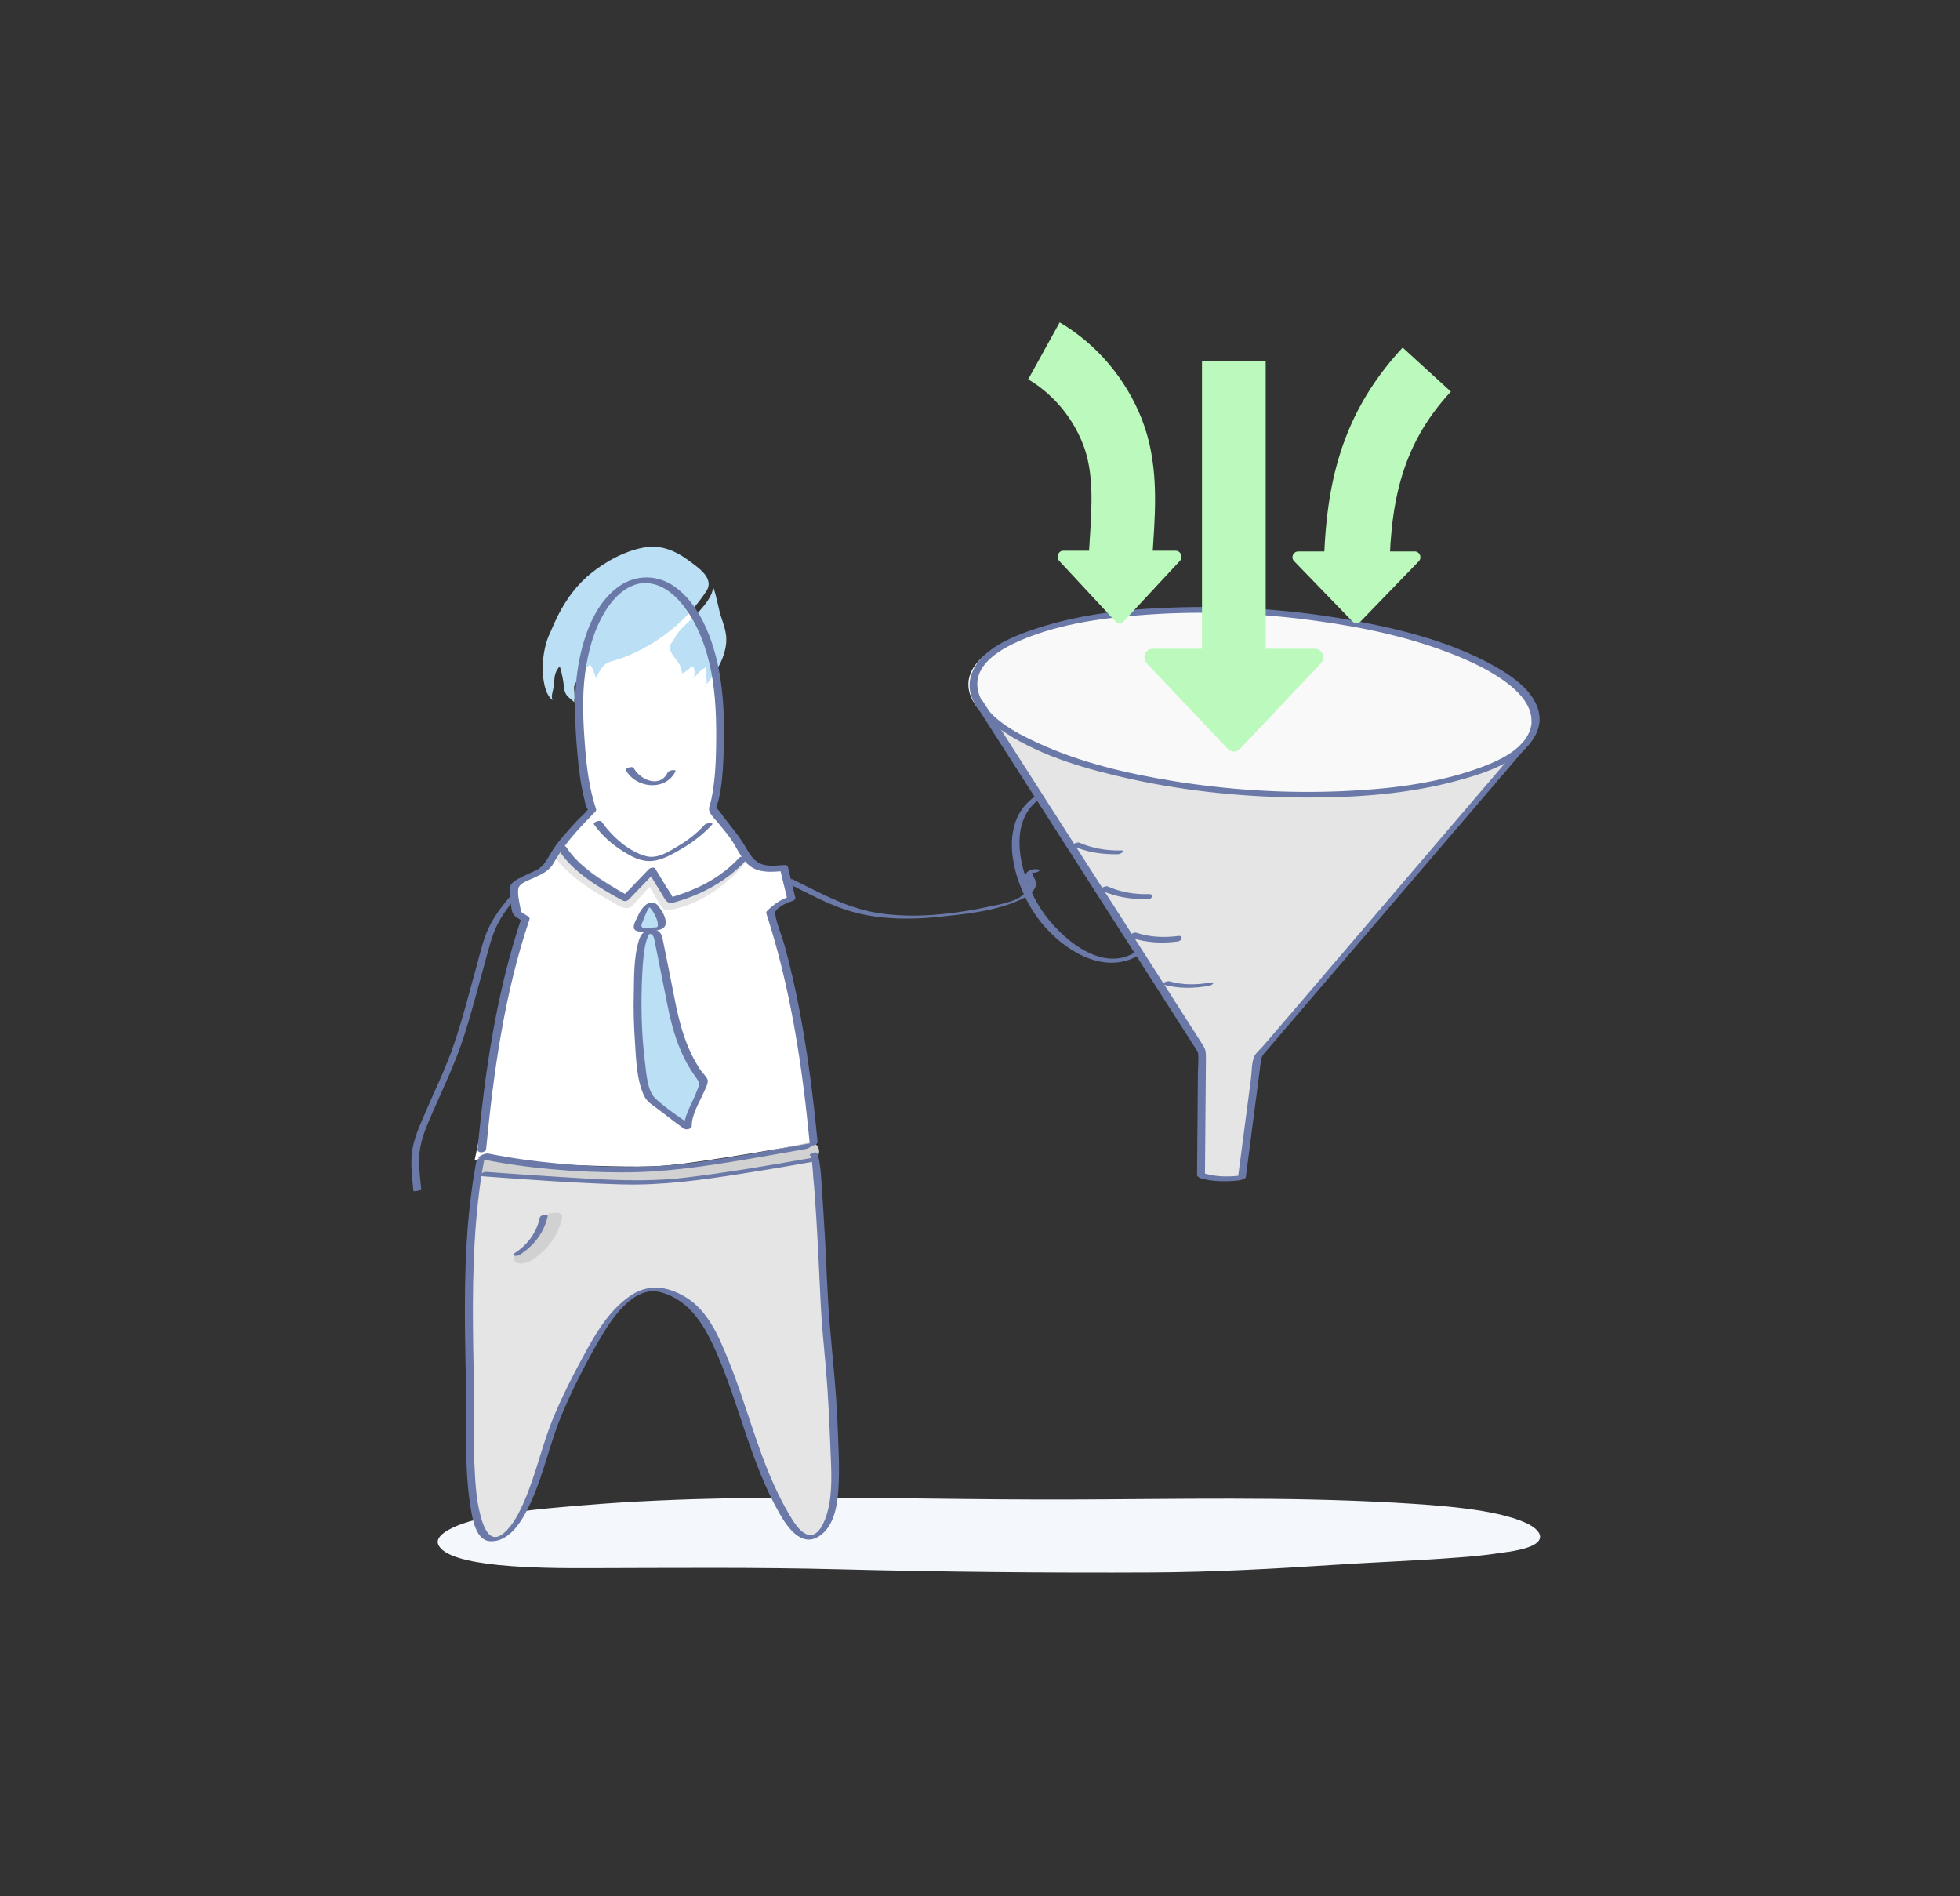
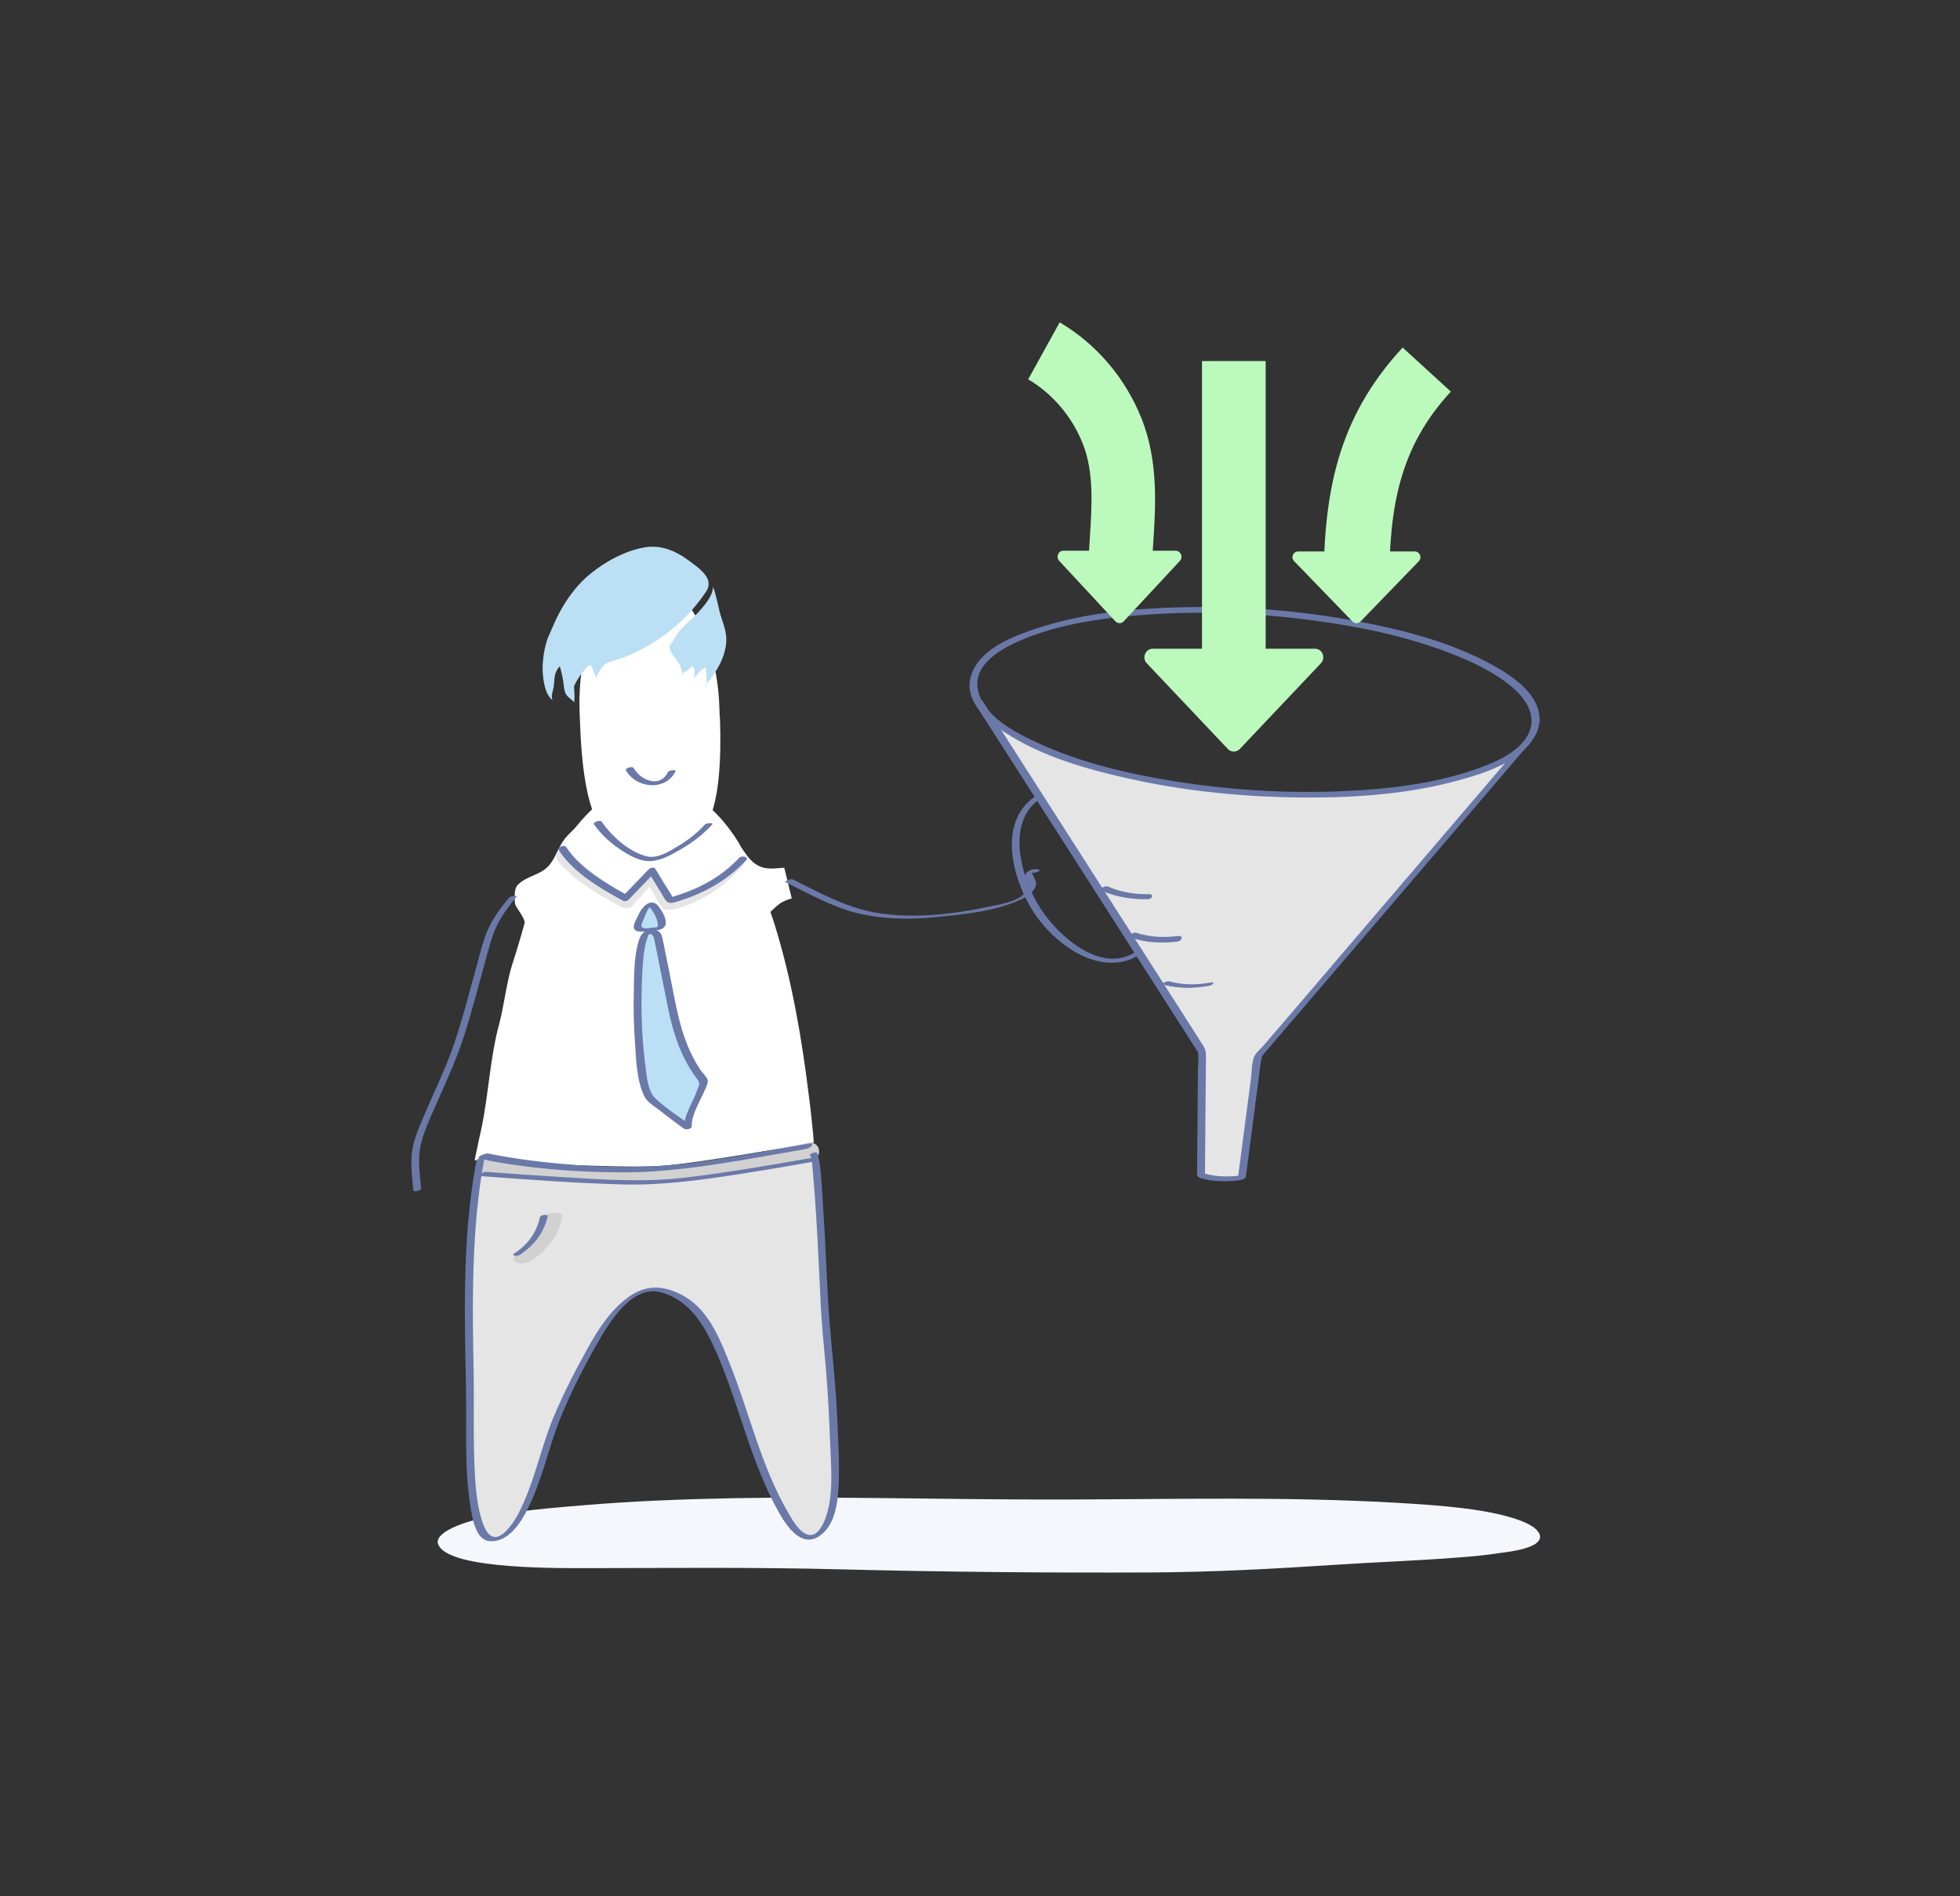
<svg xmlns="http://www.w3.org/2000/svg" width="305px" height="295px" viewBox="0 0 305 295" version="1.1">
  <rect x="0" y="0" width="305" height="295" fill="#333333" stroke="none" />
  <title>Artboard 14</title>
  <desc>Created with Sketch.</desc>
  <defs />
  <g id="Landing-page" stroke="none" stroke-width="1" fill="none" fill-rule="evenodd">
    <g id="Artboard-14" fill-rule="nonzero">
      <g id="kjhkhkhkj" transform="translate(64, 50)">
        <g id="XMLID_739_" transform="translate(4, 183)" fill="#F4F8FC">
          <path d="M158.72,9.344 C152.434,9.831 145.794,10.062 139.635,10.473 C130.243,11.089 120.776,11.603 111.258,11.654 C95,11.731 78.742,11.577 62.559,11.166 C49.633,10.833 36.657,10.961 23.655,10.987 C16.082,11.012 1.59,10.91 0.177,7.265 C-0.278,6.084 1.616,4.877 4.09,4.03 C9.063,2.336 16.006,1.771 22.393,1.232 C30.169,0.565 38.146,0.257 46.074,0.103 C62.004,-0.18 77.883,0.282 93.788,0.308 C95.227,0.308 96.641,0.308 98.08,0.308 C115.323,0.257 131.96,-0.154 148.975,0.796 C156.095,1.206 164.628,1.797 169.349,3.902 C171.495,4.852 172.58,6.315 170.662,7.367 C169.45,8.035 167.329,8.394 165.259,8.651 C163.113,8.984 160.942,9.19 158.72,9.344 Z" id="Shape" />
        </g>
        <g id="XMLID_251_" transform="translate(0, 35)">
          <g id="XMLID_19_" transform="translate(8.84, 94.469)" fill="#E5E5E5">
            <path d="M0.202,28.847 C0.051,20.261 0.303,9.472 1.97,0.988 C2.349,-0.937 10.002,2.001 12.477,2.229 C16.266,2.583 20.08,2.989 23.894,2.963 C31.345,2.913 53.748,0.051 53.748,0.051 C54.557,0.076 55.415,22.566 55.567,24.618 C56.047,31.279 56.931,37.889 56.981,44.6 C57.007,48.197 57.966,55.998 54.734,58.986 C54.38,59.29 54.102,59.619 53.572,59.695 C51.248,60.05 49.404,56.327 48.646,55.01 C43.797,46.525 42.484,36.876 38.063,28.214 C37.078,26.264 35.916,24.314 33.997,22.997 C32.128,21.73 29.097,20.312 26.824,21.502 C21.949,24.111 19.145,30.316 16.847,34.672 C14.902,38.345 13.286,42.144 12.023,46.019 C10.836,49.666 10.053,53.414 7.88,56.783 C6.996,58.176 5.91,59.822 3.965,59.999 C1.591,60.227 0.985,54.529 0.834,53.44 C0.101,48.298 0.429,43.157 0.354,37.99 C0.328,34.951 0.253,31.886 0.202,28.847 Z" id="Shape" />
          </g>
          <g id="XMLID_351_" transform="translate(15.66, 103.587)" fill="#D1D1D1">
            <path d="M4.37,1.368 C3.94,3.419 2.677,5.141 0.783,6.382 C0.202,6.762 6.10622664e-15,7.471 0.682,7.826 C1.414,8.231 2.501,7.851 3.107,7.471 C5.607,5.876 7.249,3.546 7.805,0.886 C8.108,-0.481 4.647,0.101 4.37,1.368 L4.37,1.368 Z" id="Shape" />
          </g>
          <g id="XMLID_14_" transform="translate(15.66, 103.84)" fill="#6A79A8">
            <g id="XMLID_41_">
              <path d="M4.344,0.583 C3.864,2.913 2.425,4.863 0.429,6.129 C-0.253,6.56 0.808,6.661 1.162,6.433 C3.359,5.04 5.001,2.989 5.557,0.405 C5.632,-5.24580379e-15 4.42,0.177 4.344,0.583 L4.344,0.583 Z" id="Shape" />
            </g>
          </g>
          <g id="XMLID_340_" transform="translate(9.851, 39.003)" fill="#FFFFFF">
            <path d="M52.486,50.578 C52.486,50.552 52.486,50.527 52.486,50.476 C52.359,49.311 52.233,48.146 52.081,46.981 C50.97,37.864 49.429,28.67 46.702,19.882 C46.702,19.856 46.676,19.831 46.676,19.806 C46.499,19.223 46.297,18.641 46.095,18.058 C46.07,18.007 46.045,17.931 46.045,17.881 C47.434,16.513 47.838,16.234 49.354,15.779 L48.192,11.017 C48.192,11.017 47.131,11.068 46.626,11.118 C43.216,11.372 42.307,8.89 40.614,6.509 C37.533,2.229 33.365,-0.253 28.011,0.101 C23.995,0.355 19.651,1.874 16.418,4.28 C15.382,5.065 14.296,6.002 13.614,7.117 C12.932,8.206 12.528,9.472 11.72,10.485 C10.406,12.157 8.285,12.182 6.82,13.575 C6.466,13.904 6.289,14.411 6.264,14.892 C6.239,15.297 6.188,16.462 6.365,16.817 C6.794,17.703 7.577,18.489 7.805,19.476 C7.83,19.603 6.542,23.984 5.936,25.808 C5.052,28.391 4.546,32.646 3.839,35.28 C2.374,40.65 2.197,46.272 1.036,51.692 C0.732,53.06 0.429,54.453 0.152,55.82 C0.126,55.896 0.126,55.972 0.101,56.048 C0.076,56.2 0.051,56.352 0,56.504 C0,56.504 21.545,57.846 28.718,57.416 C34.805,57.061 52.789,53.743 52.789,53.743 C52.713,52.705 52.612,51.667 52.486,50.578 Z" id="Shape" />
          </g>
          <g id="XMLID_338_" transform="translate(9.851, 92.696)" fill="#D1D1D1">
            <g id="XMLID_339_">
              <path d="M0.126,4.128 C0.101,4.356 0.152,4.584 0.303,4.761 C0.556,5.04 1.162,4.964 1.515,4.989 C1.995,5.015 2.501,4.964 2.98,5.015 C3.486,5.065 3.991,5.065 4.496,5.116 C6.946,5.319 9.371,5.521 11.821,5.673 C14.17,5.825 16.493,5.952 18.842,6.002 C20.029,6.028 21.216,6.053 22.404,6.053 C22.985,6.053 23.591,6.053 24.172,6.028 C24.677,6.028 25.207,5.926 25.687,6.078 C27.784,6.686 30.208,6.256 32.33,5.977 C37.053,5.369 41.751,4.66 46.424,3.824 C47.459,3.647 48.47,3.394 49.505,3.368 C50.591,3.343 51.778,3.09 52.789,2.71 C53.622,2.406 53.875,1.292 53.319,0.583 C52.738,-0.152 51.829,0.101 51.071,0.279 C43.115,1.874 34.957,3.951 26.925,4.255 C21.696,4.458 16.468,4.179 11.265,3.799 C10.457,3.875 9.497,3.672 8.689,3.596 C7.805,3.52 6.921,3.444 6.037,3.368 C4.471,3.242 2.98,2.938 1.414,2.786 C1.212,2.761 1.01,2.735 0.834,2.811 C0.354,2.963 0.177,3.698 0.126,4.128 Z" id="Shape" />
            </g>
          </g>
          <g id="XMLID_331_" transform="translate(10.356, 92.696)" fill="#6A79A8">
            <g id="XMLID_47_">
              <path d="M0.404,2.634 C7.704,4.103 15.18,4.711 22.631,4.711 C29.173,4.711 35.538,3.748 41.978,2.659 C45.009,2.153 48.04,1.596 51.071,1.064 C51.854,0.912 52.662,0.025 51.374,0.253 C45.767,1.266 40.135,2.279 34.502,3.09 C27.152,4.128 19.701,4.027 12.326,3.318 C8.714,2.989 5.127,2.482 1.566,1.773 C1.111,1.697 -0.556,2.431 0.404,2.634 L0.404,2.634 Z" id="Shape" />
            </g>
          </g>
          <g id="XMLID_324_" transform="translate(10.608, 94.975)" fill="#6A79A8">
            <g id="XMLID_46_">
              <path d="M0.505,3.039 C7.704,3.571 14.902,4.103 22.126,4.306 C28.516,4.483 34.729,3.596 41.019,2.609 C44.555,2.051 48.065,1.469 51.576,0.836 C52.132,0.734 52.587,0.025 51.753,0.177 C45.211,1.317 38.67,2.457 32.077,3.242 C25.561,4.027 18.994,3.546 12.477,3.141 C8.638,2.913 4.824,2.634 0.985,2.355 C0.53,2.33 -0.328,2.989 0.505,3.039 L0.505,3.039 Z" id="Shape" />
            </g>
          </g>
          <g id="XMLID_10_" transform="translate(22.479, 36.724)">
            <g id="XMLID_12_" transform="translate(0, 10.384)" fill="#E5E5E5">
              <path d="M27.253,1.925 C25.561,3.85 23.616,5.445 21.267,6.534 C20.585,6.838 19.196,7.547 18.287,7.826 C17.504,6.458 16.721,5.091 15.938,3.723 C15.559,3.065 14.397,3.318 13.968,3.774 C13.311,4.508 12.629,5.243 11.972,5.977 C11.745,6.23 11.29,6.94 10.987,6.99 C10.709,7.041 10.002,6.458 9.749,6.306 C7.047,4.736 4.521,2.887 2.223,0.785 C1.768,0.355 1.616,0.025 0.985,0.127 C0.657,0.177 0.177,0.456 0.076,0.785 C-0.177,1.672 1.086,2.685 1.616,3.217 C2.425,4.027 3.309,4.736 4.243,5.42 C5.557,6.357 6.946,7.193 8.36,7.978 C9.295,8.484 10.962,9.877 11.947,8.788 C12.831,7.801 13.715,6.838 14.599,5.85 C15.003,6.56 15.407,7.269 15.811,7.953 C16.418,9.016 16.67,9.7 18.059,9.422 C22.277,8.586 26.091,5.952 28.945,2.811 C29.097,2.634 29.274,2.457 29.299,2.229 C29.476,1.292 27.657,1.469 27.253,1.925 Z" id="Shape" />
            </g>
            <g id="XMLID_13_" transform="translate(1.515, 0)" fill="#FFFFFF">
              <path d="M9.32,18.058 C7.678,16.792 7.123,15.5 5.481,14.234 C3.915,13.043 1.844,11.904 0.53,10.46 C-0.707,9.092 0.707,8.054 1.768,6.762 C2.703,5.623 3.713,4.533 4.849,3.571 C9.244,-0.203 14.675,-0.988 19.777,1.975 C22.757,3.698 25.131,6.433 26.925,9.346 C28.112,11.245 26.546,12.385 25.106,13.778 C23.97,14.867 22.707,15.88 21.368,16.716 C19.853,17.678 18.009,18.666 16.19,18.311 C16.19,18.311 14.321,15.196 13.437,13.803 L9.32,18.058 Z" id="Shape" />
            </g>
            <g id="XMLID_11_" transform="translate(0.253, 9.877)" fill="#6A79A8">
              <g id="XMLID_43_">
                <path d="M28.289,1.874 C25.46,4.888 22.025,6.686 18.135,7.877 C18.059,7.902 17.807,7.927 17.756,7.978 C17.529,8.282 18.135,7.978 18.059,8.206 C18.085,8.155 17.882,7.902 17.857,7.851 C17.605,7.319 17.226,6.838 16.923,6.332 C16.367,5.42 15.811,4.508 15.256,3.596 C15.028,3.217 14.422,3.419 14.195,3.672 C12.831,5.091 11.442,6.534 10.078,7.953 C10.406,7.902 10.735,7.851 11.063,7.775 C7.628,5.901 3.561,3.546 1.389,0.203 C1.061,-0.279 -0.076,0.203 0.278,0.76 C2.526,4.179 6.618,6.585 10.154,8.51 C10.507,8.687 10.861,8.611 11.139,8.333 C12.503,6.914 13.892,5.471 15.256,4.052 C14.902,4.078 14.548,4.103 14.195,4.128 C14.877,5.243 15.559,6.357 16.241,7.471 C16.847,8.459 16.998,9.118 18.236,8.788 C22.505,7.573 26.319,5.521 29.4,2.229 C29.855,1.722 28.693,1.444 28.289,1.874 L28.289,1.874 Z" id="Shape" />
              </g>
            </g>
          </g>
          <g id="XMLID_9_" transform="translate(34.351, 59.518)">
            <g id="XMLID_56_" transform="translate(0.758, 0.253)" fill="#BBDFF5">
              <path d="M3.334,1.292 C4.066,4.939 4.799,8.586 5.506,12.233 C6.34,16.538 7.931,20.413 10.406,23.503 C10.154,24.795 7.805,29.227 7.906,30.595 C6.971,29.962 3.258,27.074 2.298,26.391 C0.379,24.998 -0.025,13.449 0.076,10.029 C0.126,8.307 0.177,0.507 1.743,0.279 L2.324,0.203 C2.778,0.127 3.208,0.583 3.284,1.216 C3.309,1.241 3.309,1.266 3.334,1.292 Z" id="Shape" />
            </g>
            <g id="XMLID_57_" fill="#6A79A8">
              <g id="XMLID_58_">
                <path d="M3.486,1.722 C4.142,5.04 4.824,8.383 5.481,11.701 C6.062,14.664 6.82,17.526 8.184,20.236 C8.739,21.35 9.396,22.364 10.128,23.377 C10.507,23.934 10.558,24.035 10.33,24.618 C10.179,25.023 10.002,25.428 9.851,25.833 C9.194,27.404 8.032,29.278 8.082,31.025 C8.487,30.899 8.865,30.772 9.27,30.62 C7.401,29.328 5.329,27.961 3.662,26.416 C2.349,25.2 2.248,22.49 2.021,20.819 C1.44,16.234 1.364,11.574 1.591,6.965 C1.667,5.547 1.768,4.103 2.021,2.71 C2.122,2.203 2.273,1.722 2.45,1.216 C2.526,0.937 2.652,0.836 2.652,0.836 C3.157,0.633 3.41,1.292 3.486,1.722 C3.561,2.102 4.774,1.824 4.698,1.393 C4.496,0.152 3.46,-0.051 2.399,0.253 C1.566,0.507 1.238,1.19 1.01,1.975 C0.278,4.508 0.328,7.319 0.278,9.953 C0.202,12.486 0.278,15.044 0.455,17.577 C0.631,20.261 0.707,23.478 1.869,25.96 C2.324,26.948 3.258,27.454 4.092,28.087 C5.43,29.1 6.719,30.139 8.108,31.101 C8.411,31.304 9.295,31.152 9.295,30.696 C9.244,28.923 10.558,26.872 11.24,25.276 C11.442,24.795 11.871,24.06 11.77,23.529 C11.669,23.047 10.886,22.338 10.608,21.908 C10.154,21.199 9.724,20.464 9.345,19.704 C8.032,17.07 7.299,14.234 6.719,11.346 C6.062,8.003 5.405,4.685 4.723,1.368 C4.622,0.988 3.385,1.292 3.486,1.722 Z" id="Shape" />
              </g>
            </g>
          </g>
          <g id="XMLID_291_" transform="translate(34.603, 55.212)">
            <g id="XMLID_52_" transform="translate(0.505, 0.507)" fill="#BBDFF5">
              <path d="M2.576,0.279 C2.273,1.1643464e-14 1.945,-0.101 1.541,0.329 C0.96,0.962 0.631,2.001 0.303,2.786 C0.025,3.444 -0.076,3.875 0.783,3.951 C1.541,4.027 2.425,3.824 3.208,3.774 C4.445,3.672 3.587,1.773 3.258,1.266 C3.081,0.962 2.854,0.532 2.576,0.279 Z" id="Shape" />
            </g>
            <g id="XMLID_53_" fill="#6A79A8">
              <g id="XMLID_55_">
                <path d="M3.662,0.557 C2.399,-0.532 1.137,1.19 0.707,2.203 C0.48,2.71 -0.051,3.546 0.025,4.128 C0.101,4.711 0.859,4.736 1.288,4.736 C2.122,4.761 3.132,4.685 3.94,4.483 C4.42,4.356 4.875,4.103 4.976,3.596 C5.153,2.609 4.294,1.266 3.662,0.557 C3.435,0.304 2.273,0.734 2.526,0.988 C2.98,1.494 3.359,2.153 3.587,2.786 C3.688,3.09 3.814,3.47 3.763,3.799 C3.713,4.179 3.435,4.052 2.98,4.103 C2.627,4.154 1.566,4.382 1.288,4.027 C1.086,3.774 1.339,3.343 1.44,3.09 C1.616,2.659 1.768,2.229 1.97,1.798 C2.071,1.596 2.147,1.418 2.273,1.216 C2.374,1.064 2.475,0.912 2.576,0.785 C2.324,0.81 2.273,0.861 2.475,0.962 C2.778,1.241 3.89,0.76 3.662,0.557 Z" id="Shape" />
              </g>
            </g>
          </g>
          <g id="XMLID_352_" transform="translate(8.335, 94.216)" fill="#6A79A8">
            <g id="XMLID_42_">
              <path d="M53.748,0.583 C54.026,0.658 54.178,3.368 54.203,3.774 C54.43,6.028 54.557,8.307 54.708,10.587 C54.986,15.044 55.163,19.476 55.39,23.934 C55.542,27.15 55.895,30.342 56.173,33.558 C56.552,37.914 56.729,42.245 56.906,46.601 C57.032,49.767 57.259,53.06 56.401,56.124 C56.072,57.34 55.112,59.898 53.521,59.594 C52.081,59.315 50.945,57.213 50.288,56.099 C45.944,48.602 44.201,40.168 40.943,32.241 C39.478,28.619 37.786,24.643 34.3,22.566 C31.395,20.844 28.465,20.489 25.637,22.465 C22.782,24.466 20.812,27.48 19.145,30.493 C17.201,34.014 15.331,37.61 13.791,41.308 C12.048,45.512 11.113,49.995 9.32,54.174 C8.562,55.947 7.552,58.074 6.037,59.341 C4.294,60.784 3.334,59.29 2.778,57.72 C1.793,54.883 1.616,51.565 1.49,48.602 C1.288,43.663 1.465,38.725 1.364,33.786 C1.187,24.972 1.086,16.133 2.096,7.37 C2.324,5.293 2.627,3.217 3.031,1.165 C3.107,0.785 1.894,0.988 1.819,1.342 C0.152,10.055 -0.076,19.02 0.025,27.859 C0.076,32.798 0.253,37.737 0.202,42.676 C0.177,46.88 0.202,51.084 0.884,55.238 C1.162,56.985 1.667,60.506 3.991,60.582 C7.299,60.683 9.295,56.707 10.431,54.174 C12.326,49.894 13.26,45.234 15.079,40.903 C16.695,37.053 18.615,33.279 20.686,29.658 C22.555,26.416 26.091,20.616 30.537,21.857 C35.159,23.149 37.381,27.201 39.2,31.329 C42.787,39.586 44.504,48.475 49,56.327 C50.162,58.353 52.359,61.544 55.062,59.847 C57.487,58.328 57.992,54.934 58.143,52.325 C58.345,48.982 58.118,45.563 57.992,42.245 C57.79,37.078 57.209,31.937 56.779,26.77 C56.426,22.516 56.299,18.235 56.072,13.98 C55.921,11.346 55.769,8.738 55.592,6.104 C55.466,4.382 55.415,2.558 55.037,0.861 C54.986,0.633 54.961,0.177 54.683,0.101 C54.405,-0.025 53.319,0.481 53.748,0.583 L53.748,0.583 Z" id="Shape" />
            </g>
          </g>
          <g id="XMLID_307_" transform="translate(58.093, 50.147)" fill="#6A79A8">
            <g id="XMLID_40_">
              <path d="M39.629,0.177 C38.973,-0.076 37.887,0.177 37.508,0.836 C37.154,1.444 37.659,1.722 37.836,2.229 C37.962,2.609 37.912,2.989 37.71,3.343 C36.801,5.04 33.82,5.496 32.153,5.85 C26.369,7.092 20.08,7.851 14.245,6.864 C9.547,6.053 5.456,3.748 1.263,1.672 C0.935,1.52 -0.025,2.026 0.101,2.077 C3.688,3.85 7.249,5.901 11.164,6.889 C15.205,7.902 19.474,7.953 23.591,7.547 C27.834,7.117 32.532,6.686 36.472,4.939 C37.28,4.584 38.164,4.128 38.695,3.419 C38.922,3.141 39.099,2.811 39.124,2.431 C39.149,2.229 39.124,2.051 39.048,1.849 C39.074,1.9 38.291,0.481 38.619,0.608 C38.897,0.76 39.983,0.329 39.629,0.177 L39.629,0.177 Z" id="Shape" />
            </g>
          </g>
          <g id="XMLID_269_" transform="translate(26.015, 5.065)" fill="#FFFFFF">
            <path d="M21.924,19.856 C21.52,8.763 16.342,-0.051 10.33,0.152 C4.319,0.38 -0.227,9.548 0.177,20.641 C0.177,20.895 0.227,22.186 0.253,22.642 C0.48,28.797 1.137,33.051 2.172,36.015 C4.269,42.068 10.659,44.322 10.659,44.322 C10.659,44.322 19.12,41.587 20.863,36.04 C21.797,33.001 22.252,28.518 22.025,21.857 C21.974,21.401 21.924,20.135 21.924,19.856 Z" id="Shape" />
          </g>
          <g id="XMLID_268_" transform="translate(40.16, 6.078)" fill="#BBDFF5">
            <path d="M4.42,4.28 C5.329,3.292 6.82,1.596 6.794,0.203 C7.401,1.748 7.577,3.52 8.133,5.141 C8.436,6.028 8.739,6.94 8.84,7.877 C8.966,9.32 8.562,10.789 7.931,12.106 C7.274,13.423 6.415,14.588 5.531,15.753 C5.683,15.88 5.86,15.576 5.835,15.373 C5.784,14.487 5.734,13.575 5.683,12.689 C5.506,12.866 4.925,13.17 4.774,13.347 C4.42,13.727 4.066,14.132 3.713,14.512 C4.016,13.93 3.991,13.195 3.713,12.613 C3.612,12.613 3.511,12.613 3.41,12.613 C2.955,13.246 2.248,13.525 1.591,13.93 C1.718,13.879 1.844,13.854 1.995,13.803 C1.97,13.347 1.844,12.917 1.667,12.511 C1.313,11.726 0.631,11.144 0.253,10.359 C-0.303,9.168 0.303,9.27 0.808,8.231 C1.541,6.737 3.258,5.547 4.42,4.28 Z" id="Shape" />
          </g>
          <g id="XMLID_267_" transform="translate(20.206, 0)" fill="#BBDFF5">
            <path d="M2.096,11.853 C3.385,9.016 5.102,6.408 7.603,4.331 C10.027,2.33 13.235,0.583 16.367,0.127 C18.691,-0.203 20.939,0.709 22.782,2.077 C24.348,3.242 27.076,4.939 25.687,7.016 C23.54,10.257 20.686,12.993 17.403,15.019 C15.761,16.032 14.018,16.893 12.174,17.526 C11.366,17.805 10.431,17.931 9.8,18.489 C9.497,18.767 8.537,20.211 8.562,20.616 C8.537,20.413 7.805,18.235 7.552,18.463 C6.719,19.172 6.037,20.059 5.506,21.021 C5.38,21.249 5.228,21.502 5.153,21.73 C5.077,21.984 5.153,22.237 5.153,22.516 C5.178,22.845 5.203,23.149 5.203,23.478 C5.203,23.63 5.102,24.212 5.178,24.314 C4.824,23.858 4.294,23.605 3.965,23.149 C3.511,22.516 3.561,21.705 3.435,20.971 C3.309,20.185 3.132,19.426 2.905,18.666 C2.45,19.147 2.172,19.73 2.096,20.388 C2.021,20.895 2.046,21.401 1.945,21.908 C1.819,22.592 1.515,23.301 1.768,23.934 C0.783,23.174 0.48,21.629 0.328,20.464 C0.152,19.147 0.227,17.83 0.455,16.513 C0.606,15.677 0.783,14.968 1.086,14.158 C1.414,13.449 1.743,12.638 2.096,11.853 Z" id="Shape" />
          </g>
          <g id="XMLID_25_" transform="translate(28.289, 42.549)" fill="#6A79A8">
            <g id="XMLID_39_">
              <path d="M0.152,0.734 C1.364,2.431 2.905,3.799 4.673,4.913 C6.062,5.775 7.502,6.56 9.194,6.408 C10.836,6.256 12.402,5.319 13.791,4.508 C15.534,3.495 17.15,2.254 18.514,0.76 C18.842,0.405 17.63,0.481 17.377,0.76 C16.165,2.102 14.751,3.191 13.21,4.103 C11.77,4.964 10.027,6.104 8.31,5.673 C5.557,4.989 2.905,2.533 1.313,0.279 C1.061,-0.025 -0.101,0.38 0.152,0.734 L0.152,0.734 Z" id="Shape" />
            </g>
          </g>
          <g id="XMLID_253_" transform="translate(33.34, 34.191)" fill="#6A79A8">
            <g id="XMLID_38_">
              <path d="M0.051,0.633 C1.591,3.47 6.239,3.976 7.779,0.81 C7.931,0.507 6.744,0.608 6.567,0.988 C5.355,3.495 2.298,2.178 1.288,0.329 C1.086,-0.076 -0.101,0.355 0.051,0.633 L0.051,0.633 Z" id="Shape" />
            </g>
          </g>
          <g id="XMLID_18_" transform="translate(0, 54.199)" fill="#6A79A8">
            <g id="XMLID_37_">
              <path d="M15.23,0.456 C13.993,1.95 12.806,3.495 11.997,5.268 C11.164,7.066 10.735,9.067 10.204,10.967 C9.068,15.019 8.057,19.122 6.693,23.123 C5.355,27.1 3.486,30.797 1.869,34.647 C1.137,36.344 0.379,38.117 0.126,39.966 C-0.152,41.992 0.152,44.043 0.328,46.069 C0.354,46.272 1.566,46.044 1.541,45.74 C1.364,43.866 1.086,41.967 1.288,40.092 C1.515,37.99 2.425,35.939 3.258,34.014 C4.925,30.164 6.744,26.441 8.057,22.465 C9.345,18.539 10.356,14.512 11.467,10.536 C11.997,8.636 12.452,6.661 13.286,4.888 C14.094,3.191 15.256,1.697 16.418,0.253 C16.493,0.152 15.458,0.177 15.23,0.456 L15.23,0.456 Z" id="Shape" />
            </g>
          </g>
          <g id="XMLID_17_" transform="translate(10.103, 4.812)" fill="#6A79A8">
            <g id="XMLID_36_">
-               <path d="M1.541,88.998 C2.703,76.943 4.395,64.761 8.285,53.262 C8.335,53.085 8.31,52.984 8.184,52.857 C7.88,52.604 7.249,52.325 6.996,52.047 C6.996,52.047 6.895,51.515 6.845,51.312 C6.693,50.476 6.39,49.21 6.567,48.4 C6.744,47.614 8.082,47.184 8.79,46.855 C10.204,46.171 11.341,45.791 12.124,44.347 C13.816,41.308 16.165,38.902 18.564,36.445 C18.64,36.369 18.691,36.217 18.665,36.116 C17.63,33.026 17.201,29.734 16.948,26.492 C16.645,22.667 16.443,18.742 16.948,14.917 C17.403,11.473 18.362,7.953 20.257,5.015 C21.696,2.786 23.995,0.633 26.824,0.937 C29.627,1.216 31.774,3.546 33.214,5.8 C35.159,8.864 36.245,12.461 36.801,16.032 C37.381,19.806 37.407,23.782 37.306,27.606 C37.255,29.328 37.154,31.051 36.902,32.748 C36.801,33.406 36.699,34.09 36.548,34.748 C36.447,35.204 36.119,35.888 36.27,36.344 C36.497,37.078 37.457,37.94 37.937,38.573 C38.442,39.231 38.998,39.839 39.478,40.523 C40.715,42.169 41.372,44.499 43.368,45.386 C44.807,46.019 46.348,45.816 47.838,45.715 C47.661,45.614 47.459,45.538 47.282,45.436 C47.661,47.032 48.065,48.602 48.444,50.198 C48.621,49.995 48.773,49.818 48.949,49.615 C47.409,50.096 46.373,50.831 45.237,51.945 C45.161,52.021 45.11,52.173 45.136,52.275 C48.924,63.9 50.743,76.006 51.905,88.137 C51.955,88.669 53.168,88.391 53.117,87.808 C52.46,80.97 51.602,74.157 50.313,67.395 C49.657,63.975 48.899,60.582 47.964,57.213 C47.535,55.694 46.828,54.098 46.55,52.553 C46.474,52.072 46.424,52.224 46.676,51.844 C46.853,51.591 47.156,51.388 47.409,51.211 C47.939,50.831 48.52,50.603 49.152,50.4 C49.379,50.324 49.732,50.122 49.657,49.818 C49.278,48.222 48.874,46.652 48.495,45.056 C48.444,44.828 48.141,44.778 47.939,44.778 C46.979,44.828 45.994,44.98 45.035,44.803 C43.039,44.449 42.458,42.777 41.473,41.257 C40.741,40.092 39.857,39.054 39.023,37.965 C38.619,37.458 38.24,36.952 37.861,36.42 C37.76,36.268 37.407,35.964 37.381,35.787 C37.356,35.685 37.659,34.951 37.71,34.723 C38.19,32.596 38.392,30.417 38.468,28.239 C38.695,23.047 38.619,17.526 37.331,12.461 C36.295,8.408 34.401,3.976 30.89,1.469 C28.213,-0.431 24.854,-0.456 22.176,1.444 C18.792,3.85 17.099,8.155 16.215,12.056 C15.054,17.146 15.306,22.49 15.761,27.632 C15.963,29.962 16.266,32.317 16.847,34.596 C16.948,35.027 17.024,35.533 17.226,35.913 C17.428,36.319 17.529,35.964 17.226,36.319 C16.771,36.901 16.14,37.408 15.609,37.965 C14.751,38.877 13.917,39.839 13.109,40.801 C12.376,41.663 11.795,42.6 11.24,43.562 C10.659,44.55 10.154,45.234 9.068,45.715 C8.588,45.917 8.108,46.145 7.628,46.373 C6.946,46.728 5.835,47.158 5.405,47.842 C5.102,48.349 5.254,49.033 5.304,49.59 C5.355,50.4 5.38,51.363 5.632,52.148 C5.86,52.832 6.592,53.034 7.123,53.49 C7.097,53.364 7.047,53.212 7.022,53.085 C3.132,64.659 1.364,76.917 0.202,89.049 C0.227,89.708 1.49,89.53 1.541,88.998 L1.541,88.998 Z" id="Shape" />
-             </g>
+               </g>
          </g>
        </g>
        <g id="XMLID_311_" transform="translate(85, 42)">
          <g id="XMLID_29_" transform="translate(4.52, 19.262)" fill="#E5E5E5">
            <path d="M82.433,5.779 C75.846,10.721 59.455,13.407 40.55,12.089 C21.846,10.771 6.109,5.905 0.126,0.177 L33.486,52.209 L33.26,71.547 C33.26,71.547 34.064,71.978 36.277,72.079 C38.489,72.206 39.771,71.953 39.771,71.953 L42.184,53.147 L82.433,5.779 Z" id="Shape" />
          </g>
          <g id="XMLID_373_" fill="#F9F9F9">
-             <ellipse id="Oval" transform="translate(46.002, 17.253) rotate(-86.031) translate(-46.002, -17.253) " cx="46.002" cy="17.253" rx="14.028" ry="44.403" />
-           </g>
+             </g>
          <g id="XMLID_28_" transform="translate(37.453, 90.479)" fill="#6A79A8">
            <g id="XMLID_35_">
              <path d="M0.352,0.836 C2.263,1.394 4.425,1.394 6.385,1.166 C6.989,1.09 7.391,0.355 6.536,0.431 C4.751,0.634 2.816,0.634 1.081,0.127 C0.654,0.025 -0.352,0.634 0.352,0.836 L0.352,0.836 Z" id="Shape" />
            </g>
          </g>
          <g id="XMLID_365_" transform="translate(1.754, 2.281)" fill="#6A79A8">
            <g id="XMLID_34_">
              <path d="M88.818,17.994 C89.045,13.737 84.469,10.797 81.251,9.048 C74.916,5.626 67.751,3.751 60.737,2.433 C51.662,0.71 42.335,-0.025 33.109,0.203 C25.542,0.38 17.749,1.115 10.534,3.498 C6.888,4.714 1.609,6.716 0.352,10.847 C-0.855,14.776 2.941,17.969 5.832,19.819 C11.615,23.52 18.503,25.446 25.14,26.916 C34.115,28.893 43.341,29.78 52.517,29.805 C60.385,29.83 68.455,29.247 76.073,27.169 C80.246,26.029 85.902,24.28 88.14,20.174 C88.517,19.49 88.743,18.755 88.818,17.994 C88.869,17.361 87.637,17.538 87.587,18.096 C87.235,22.227 82.056,24.305 78.763,25.446 C72.176,27.727 65.061,28.512 58.123,28.817 C49.349,29.197 40.5,28.639 31.827,27.245 C24.687,26.079 17.472,24.407 10.86,21.365 C7.441,19.794 2.212,17.209 1.408,13.002 C0.654,8.997 5.254,6.539 8.246,5.272 C14.38,2.687 21.268,1.799 27.855,1.343 C36.553,0.735 45.352,1.115 54,2.306 C61.466,3.32 68.983,4.917 75.997,7.781 C78.536,8.82 81.05,10.036 83.288,11.633 C84.821,12.748 86.405,14.142 87.159,15.942 C87.461,16.626 87.587,17.361 87.561,18.121 C87.561,18.704 88.793,18.527 88.818,17.994 Z" id="Shape" />
            </g>
          </g>
          <g id="XMLID_358_" transform="translate(2.508, 16.727)" fill="#6A79A8">
            <g id="XMLID_33_">
              <path d="M0.277,0.862 C6.159,10.036 12.017,19.211 17.899,28.386 C21.897,34.646 25.894,40.88 29.891,47.14 C31.148,49.117 32.43,51.094 33.687,53.071 C34.014,53.603 34.341,54.11 34.693,54.642 C34.768,54.769 34.869,54.871 34.919,54.997 C35.02,55.225 34.869,54.693 34.919,54.972 C35.045,56.138 34.894,57.38 34.894,58.545 C34.869,60.674 34.869,62.829 34.844,64.958 C34.818,67.999 34.793,71.015 34.768,74.056 C34.768,74.664 36,74.487 36,73.955 C36.05,67.898 36.101,61.84 36.151,55.783 C36.151,54.744 36.05,54.44 35.497,53.603 C34.416,51.931 33.335,50.233 32.279,48.56 C24.285,36.065 16.291,23.596 8.296,11.101 C6.008,7.527 3.721,3.954 1.433,0.38 C1.106,-0.101 -0.05,0.329 0.277,0.862 L0.277,0.862 Z" id="Shape" />
            </g>
          </g>
          <g id="XMLID_15_" transform="translate(43.486, 23.317)" fill="#6A79A8">
            <g id="XMLID_31_">
              <path d="M1.383,67.796 C2.162,61.866 2.916,55.96 3.696,50.03 C3.846,48.94 3.897,48.991 4.676,48.078 C5.983,46.532 7.316,44.986 8.623,43.466 C18.226,32.238 27.83,21.01 37.433,9.808 C40.148,6.64 42.863,3.472 45.553,0.304 C45.905,-0.101 44.673,-0.051 44.422,0.253 C37.307,8.592 30.168,16.905 23.053,25.243 C18.251,30.869 13.45,36.471 8.648,42.097 C7.14,43.846 5.631,45.62 4.123,47.369 C3.645,47.926 2.841,48.56 2.615,49.244 C2.263,50.233 2.313,51.601 2.162,52.64 C1.885,54.744 1.609,56.847 1.332,58.951 C0.93,61.967 0.553,64.958 0.151,67.974 C0.101,68.43 1.332,68.227 1.383,67.796 L1.383,67.796 Z" id="Shape" />
            </g>
          </g>
          <g id="XMLID_312_" transform="translate(17.844, 39.03)" fill="#6A79A8">
            <g id="XMLID_334_">
              <g id="XMLID_30_">
-                 <path d="M7.668,1.293 C5.405,1.343 3.193,0.988 1.106,0.076 C0.804,-0.051 -0.302,0.406 0.126,0.608 C2.363,1.597 4.726,1.926 7.165,1.875 C7.542,1.85 8.472,1.267 7.668,1.293 L7.668,1.293 Z" id="Shape" />
-               </g>
+                 </g>
            </g>
            <g id="XMLID_327_" transform="translate(4.274, 6.843)">
              <g id="XMLID_22_">
                <path d="M7.668,1.242 C5.48,1.293 3.293,0.963 1.282,0.051 C0.855,-0.127 -0.226,0.456 0.327,0.71 C2.64,1.723 5.028,2.078 7.542,2.028 C8.196,2.028 8.497,1.217 7.668,1.242 L7.668,1.242 Z" id="Shape" />
              </g>
            </g>
            <g id="XMLID_320_" transform="translate(8.799, 13.939)">
              <g id="XMLID_21_">
                <path d="M7.718,0.659 C5.506,0.938 3.318,0.862 1.182,0.152 C0.679,-0.025 -0.251,0.735 0.478,0.963 C2.791,1.723 5.204,1.825 7.592,1.521 C8.271,1.47 8.547,0.558 7.718,0.659 L7.718,0.659 Z" id="Shape" />
              </g>
            </g>
            <g id="XMLID_313_" transform="translate(13.827, 21.543)">
              <g id="XMLID_20_">
                <path d="M7.693,0.304 C5.531,0.684 3.394,0.71 1.257,0.101 C0.955,0.025 -0.126,0.507 0.277,0.608 C2.64,1.267 5.078,1.242 7.492,0.811 C8.02,0.71 8.547,0.152 7.693,0.304 L7.693,0.304 Z" id="Shape" />
              </g>
            </g>
          </g>
          <g id="XMLID_16_" transform="translate(8.291, 31.68)" fill="#6A79A8">
            <g id="XMLID_5_">
              <path d="M19.307,24.508 C13.978,27.803 7.492,22.024 4.726,17.817 C1.735,13.28 -1.006,4.359 4.601,0.558 C5.279,0.101 4.249,-0.076 3.846,0.177 C-2.413,4.435 0.453,13.939 4.047,18.958 C7.441,23.697 14.279,28.436 20.061,24.863 C20.765,24.457 19.709,24.28 19.307,24.508 L19.307,24.508 Z" id="Shape" />
            </g>
          </g>
        </g>
        <g id="XMLID_4_" transform="translate(114, 6)" fill="#BBF9BC">
          <g id="XMLID_3_" transform="translate(8.92, 0)">
            <rect id="XMLID_51_" x="0.124" y="0.176" width="9.912" height="52.34" />
          </g>
          <g id="XMLID_2_" transform="translate(0, 44.934)">
            <path d="M27.554,2.259 L14.942,15.589 C14.421,16.141 13.554,16.141 13.058,15.589 L0.446,2.259 C-0.347,1.406 0.248,0 1.388,0 L26.612,0 C27.777,0 28.347,1.406 27.554,2.259 Z" id="Shape" />
          </g>
        </g>
        <g id="XMLID_6_" transform="translate(96, 0)" fill="#BBF9BC">
          <g id="XMLID_8_">
            <path d="M9.278,41.023 C9.278,38.647 9.427,36.297 9.575,33.998 C9.922,28.583 10.243,23.474 8.511,19.081 C6.854,14.866 3.835,11.29 1.13686838e-13,9.017 L4.899,0.153 C10.664,3.551 15.192,8.889 17.691,15.249 C20.264,21.84 19.843,28.66 19.447,34.688 C19.299,36.91 19.175,38.979 19.175,41.023 L9.278,41.023 Z" id="XMLID_49_" />
          </g>
          <g id="XMLID_7_" transform="translate(4.454, 35.505)">
            <path d="M19.151,1.762 L10.416,11.162 C10.07,11.546 9.476,11.546 9.105,11.162 L0.371,1.762 C-0.173,1.175 0.223,0.179 1.014,0.179 L18.458,0.179 C19.299,0.179 19.695,1.149 19.151,1.762 Z" id="Shape" />
          </g>
        </g>
        <g id="XMLID_24_" transform="translate(137, 4)" fill="#BBF9BC">
          <g id="XMLID_27_" transform="translate(4.847, 0)">
            <path d="M10.332,37.081 L0.128,37.081 C0.128,22.815 2.219,11.079 12.423,0.076 L19.923,6.931 C11.939,15.556 10.332,24.864 10.332,37.081 Z" id="XMLID_48_" />
          </g>
          <g id="XMLID_26_" transform="translate(0, 31.618)">
            <path d="M19.796,1.695 L10.74,11.054 C10.383,11.433 9.796,11.433 9.439,11.054 L0.383,1.695 C-0.179,1.113 0.23,0.177 1.046,0.177 L19.158,0.177 C19.923,0.177 20.332,1.113 19.796,1.695 Z" id="Shape" />
          </g>
        </g>
      </g>
    </g>
  </g>
</svg>